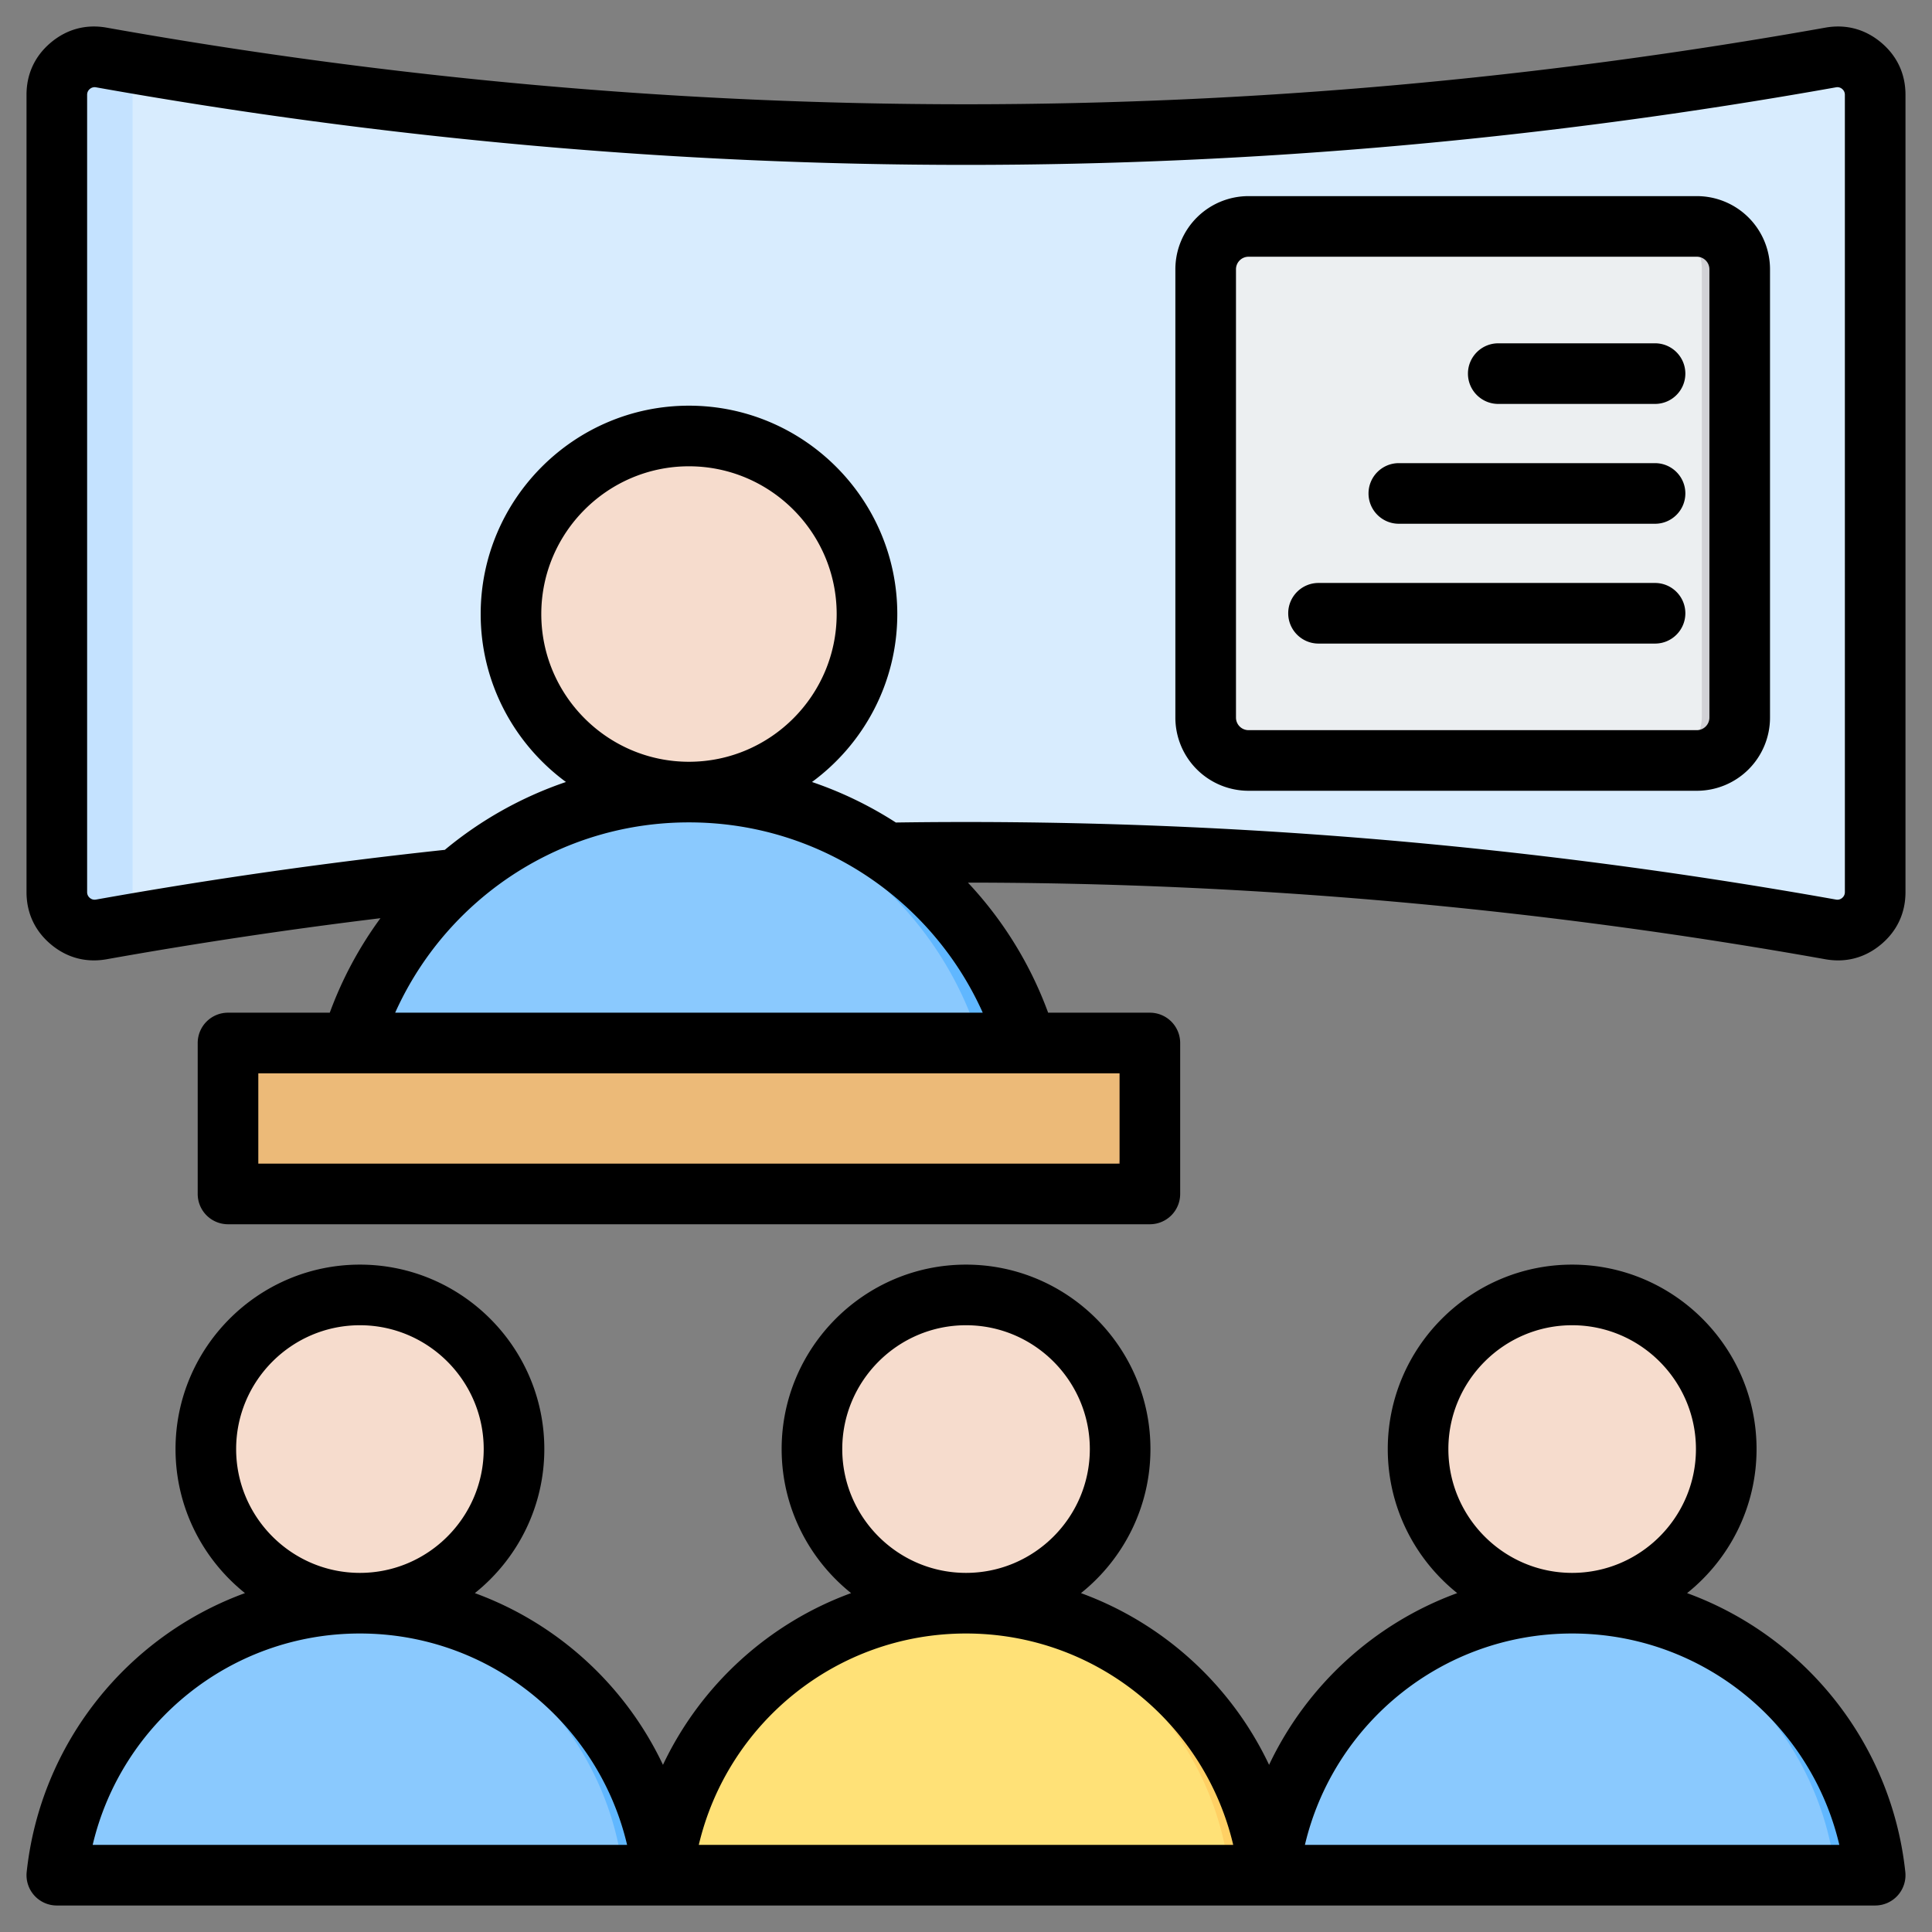
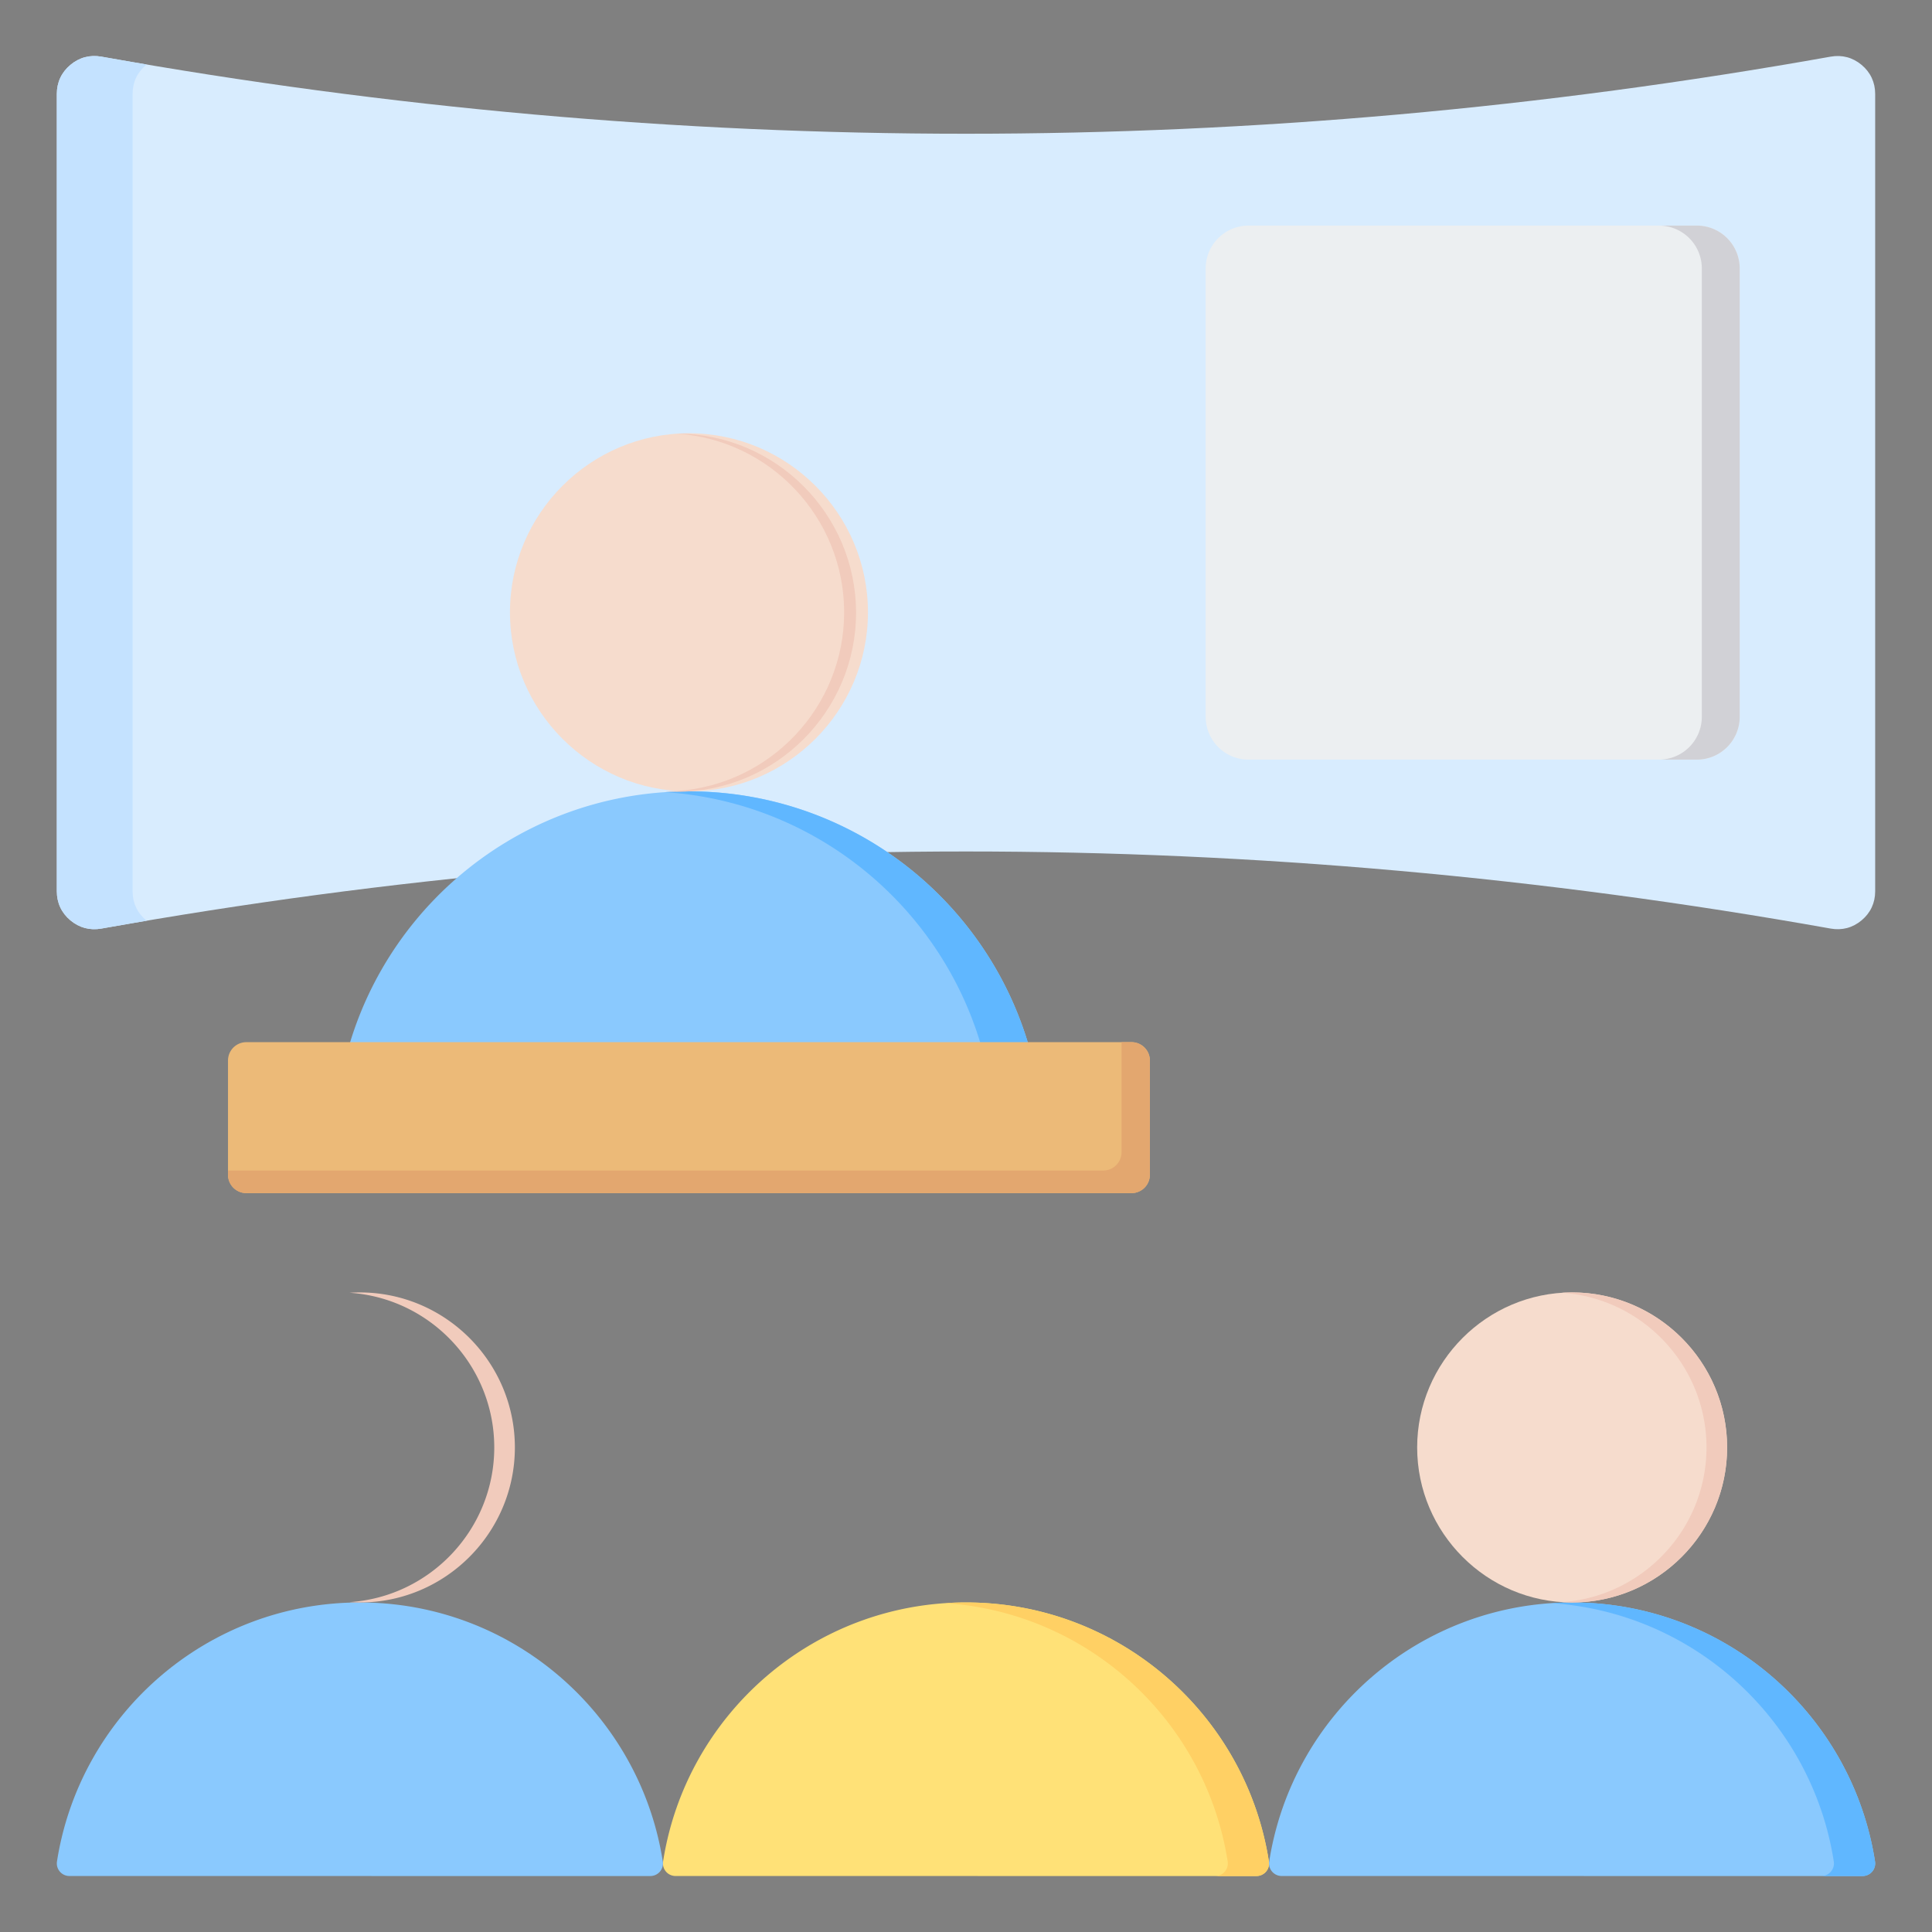
<svg xmlns="http://www.w3.org/2000/svg" version="1.1" width="512" height="512" x="0" y="0" viewBox="0 0 510 510" style="enable-background:new 0 0 512 512" xml:space="preserve" fill-rule="evenodd">
  <rect x="0" y="0" width="510" height="510" fill="#808080" stroke="none" />
  <g>
    <path fill="#d8ecfe" d="M26.755 14.954c152.163 27.135 304.327 27.135 456.49 0 3.015-.537 5.827.211 8.176 2.178 2.348 1.967 3.579 4.603 3.579 7.666v210.479c0 3.063-1.23 5.699-3.579 7.666s-5.16 2.715-8.176 2.177c-152.163-27.134-304.327-27.134-456.49 0-3.015.538-5.827-.211-8.176-2.177-2.348-1.967-3.579-4.603-3.579-7.667V24.798c0-3.063 1.23-5.699 3.579-7.666s5.16-2.715 8.176-2.178z" opacity="1" data-original="#d8ecfe" />
    <path fill="#c4e2ff" d="M38.703 243.046c-3.983.673-7.965 1.364-11.948 2.074-3.015.538-5.827-.211-8.176-2.177-2.348-1.967-3.579-4.603-3.579-7.667V24.798c0-3.063 1.23-5.699 3.579-7.666s5.16-2.715 8.176-2.178c3.983.711 7.966 1.402 11.949 2.075l-.125.103C36.23 19.099 35 21.735 35 24.798v210.478c0 3.064 1.231 5.7 3.579 7.667l.124.103z" opacity="1" data-original="#c4e2ff" />
    <path fill="#8ac9fe" d="M89.503 287.906a3.831 3.831 0 0 0 3.791 4.39c25.218.011 151.914.011 177.125.011a3.845 3.845 0 0 0 3.803-4.401c-6.955-44.753-45.651-79.007-92.366-79.007-46.691 0-85.386 34.253-92.353 79.007z" opacity="1" data-original="#8ac9fe" />
    <path fill="#60b7ff" d="M257.847 292.307a3.845 3.845 0 0 0 3.803-4.401c-6.64-42.728-42.215-75.887-86.079-78.799a94.8 94.8 0 0 1 6.285-.208c46.715 0 85.411 34.254 92.366 79.007a3.845 3.845 0 0 1-3.803 4.401h-12.572z" opacity="1" data-original="#60b7ff" />
    <path fill="#f6dccd" d="M181.856 208.899c26.049 0 47.263-21.239 47.263-47.263 0-26.025-21.214-47.263-47.263-47.263-26.025 0-47.238 21.238-47.238 47.263 0 26.024 21.213 47.263 47.238 47.263z" opacity="1" data-original="#f6dccd" />
-     <path fill="#f1cbbc" d="M178.714 208.795c24.591-1.627 44.119-22.19 44.119-47.159s-19.528-45.533-44.119-47.16a48.09 48.09 0 0 1 3.142-.103c26.049 0 47.263 21.238 47.263 47.263 0 26.024-21.214 47.263-47.263 47.263-1.056 0-2.103-.035-3.142-.104z" opacity="1" data-original="#f1cbbc" />
+     <path fill="#f1cbbc" d="M178.714 208.795c24.591-1.627 44.119-22.19 44.119-47.159s-19.528-45.533-44.119-47.16c26.049 0 47.263 21.238 47.263 47.263 0 26.024-21.214 47.263-47.263 47.263-1.056 0-2.103-.035-3.142-.104z" opacity="1" data-original="#f1cbbc" />
    <path fill="#ecba78" d="M303.537 279.948v30.162a4.843 4.843 0 0 1-4.843 4.843H65.031a4.843 4.843 0 0 1-4.843-4.843v-30.162a4.843 4.843 0 0 1 4.843-4.843h233.663a4.843 4.843 0 0 1 4.843 4.843z" opacity="1" data-original="#ecba78" />
    <path fill="#e3a76f" d="M296.061 275.105h2.633a4.843 4.843 0 0 1 4.843 4.843v30.162a4.843 4.843 0 0 1-4.843 4.843H65.031a4.843 4.843 0 0 1-4.843-4.843v-1.119h231.029a4.843 4.843 0 0 0 4.844-4.843z" opacity="1" data-original="#e3a76f" />
    <path fill="#eceff1" d="M459.24 70.871v118.333a11.32 11.32 0 0 1-11.319 11.32H329.587a11.32 11.32 0 0 1-11.319-11.32V70.871a11.319 11.319 0 0 1 11.319-11.32h118.334a11.32 11.32 0 0 1 11.319 11.32z" opacity="1" data-original="#eceff1" />
    <path fill="#d1d1d6" d="M437.921 59.551h10a11.32 11.32 0 0 1 11.319 11.32v118.333a11.32 11.32 0 0 1-11.319 11.32h-10a11.32 11.32 0 0 0 11.319-11.32V70.871a11.319 11.319 0 0 0-11.319-11.32z" opacity="1" data-original="#d1d1d6" />
    <path fill="#ffe177" d="M175.035 491.415c-.14.954.141 1.922.772 2.651.63.73 1.546 1.15 2.51 1.15 21.834.009 131.527.009 153.356.009a3.325 3.325 0 0 0 3.292-3.81c-6.022-38.747-39.524-68.405-79.971-68.405-40.425 0-73.927 29.657-79.959 68.405z" opacity="1" data-original="#ffe177" />
    <path fill="#ffd064" d="M320.788 495.225a3.329 3.329 0 0 0 3.292-3.81c-5.749-36.994-36.55-65.703-74.527-68.224a81.713 81.713 0 0 1 5.441-.181c40.447 0 73.949 29.658 79.971 68.405a3.325 3.325 0 0 1-3.292 3.81h-10.885z" opacity="1" data-original="#ffd064" />
-     <path fill="#f6dccd" d="M254.994 423.01c22.554 0 40.92-18.388 40.92-40.92s-18.366-40.92-40.92-40.92c-22.532 0-40.899 18.388-40.899 40.92s18.367 40.92 40.899 40.92z" opacity="1" data-original="#f6dccd" />
-     <path fill="#f1cbbc" d="M252.274 422.921c21.291-1.409 38.198-19.213 38.198-40.831s-16.907-39.422-38.198-40.831a41.531 41.531 0 0 1 2.72-.089c22.554 0 40.92 18.388 40.92 40.92s-18.366 40.92-40.92 40.92c-.914 0-1.821-.03-2.72-.089z" opacity="1" data-original="#f1cbbc" />
    <path fill="#8ac9fe" d="M335.035 491.415c-.14.954.141 1.922.772 2.651.63.73 1.546 1.15 2.51 1.15 21.834.009 131.527.009 153.356.009a3.325 3.325 0 0 0 3.292-3.81c-6.022-38.747-39.524-68.405-79.971-68.405-40.425 0-73.927 29.657-79.959 68.405z" opacity="1" data-original="#8ac9fe" />
    <path fill="#60b7ff" d="M480.788 495.225a3.329 3.329 0 0 0 3.292-3.81c-5.749-36.994-36.55-65.703-74.527-68.224a81.713 81.713 0 0 1 5.441-.181c40.447 0 73.949 29.658 79.971 68.405a3.325 3.325 0 0 1-3.292 3.81h-10.885z" opacity="1" data-original="#60b7ff" />
    <path fill="#f6dccd" d="M414.994 423.01c22.554 0 40.92-18.388 40.92-40.92s-18.366-40.92-40.92-40.92c-22.532 0-40.899 18.388-40.899 40.92s18.367 40.92 40.899 40.92z" opacity="1" data-original="#f6dccd" />
    <path fill="#f1cbbc" d="M412.274 422.921c21.291-1.409 38.198-19.213 38.198-40.831s-16.907-39.422-38.198-40.831a41.531 41.531 0 0 1 2.72-.089c22.554 0 40.92 18.388 40.92 40.92s-18.366 40.92-40.92 40.92c-.914 0-1.821-.03-2.72-.089z" opacity="1" data-original="#f1cbbc" />
    <path fill="#8ac9fe" d="M15.035 491.415c-.14.954.141 1.922.772 2.651.63.73 1.546 1.15 2.51 1.15 21.834.009 131.527.009 153.356.009a3.325 3.325 0 0 0 3.292-3.81c-6.022-38.747-39.524-68.405-79.971-68.405-40.425 0-73.927 29.657-79.959 68.405z" opacity="1" data-original="#8ac9fe" />
-     <path fill="#60b7ff" d="M160.788 495.225a3.329 3.329 0 0 0 3.292-3.81c-5.749-36.994-36.55-65.703-74.527-68.224a81.713 81.713 0 0 1 5.441-.181c40.447 0 73.949 29.658 79.971 68.405a3.325 3.325 0 0 1-3.292 3.81h-10.885z" opacity="1" data-original="#60b7ff" />
-     <path fill="#f6dccd" d="M94.994 423.01c22.554 0 40.92-18.388 40.92-40.92s-18.366-40.92-40.92-40.92c-22.532 0-40.899 18.388-40.899 40.92s18.367 40.92 40.899 40.92z" opacity="1" data-original="#f6dccd" />
    <path fill="#f1cbbc" d="M92.274 422.921c21.291-1.409 38.198-19.213 38.198-40.831s-16.907-39.422-38.198-40.831a41.531 41.531 0 0 1 2.72-.089c22.554 0 40.92 18.388 40.92 40.92s-18.366 40.92-40.92 40.92c-.914 0-1.821-.03-2.72-.089z" opacity="1" data-original="#f1cbbc" />
-     <path d="M100.432 242.381a1315.011 1315.011 0 0 0-72.272 10.835c-5.426.968-10.488-.38-14.717-3.919l-.002-.002C9.216 245.755 7 241.011 7 235.496V25.018c0-5.513 2.215-10.258 6.443-13.799 4.227-3.54 9.287-4.887 14.716-3.92 151.227 26.968 302.455 26.968 453.683-.001 5.426-.966 10.489.381 14.716 3.922 4.226 3.54 6.442 8.285 6.442 13.798v210.479c0 5.514-2.215 10.259-6.443 13.799-4.227 3.541-9.288 4.888-14.716 3.92-75.444-13.453-150.888-20.196-226.332-20.226a100.928 100.928 0 0 1 21.173 34.335h26.855a8 8 0 0 1 8 8v39.848a8 8 0 0 1-8 8H60.188a8 8 0 0 1-8-8v-39.848a8 8 0 0 1 8-8h26.865a100.782 100.782 0 0 1 13.379-24.944zm136.05-25.258c82.722-1.189 165.445 5.59 248.168 20.342a1.938 1.938 0 0 0 1.634-.435c.47-.393.716-.92.716-1.533V25.018c0-.612-.247-1.139-.716-1.533a1.94 1.94 0 0 0-1.634-.435c-153.1 27.302-306.2 27.302-459.298 0a1.943 1.943 0 0 0-1.636.435c-.47.394-.716.921-.716 1.533v210.478c0 .613.246 1.14.715 1.534.47.393 1.032.542 1.635.435a1327.264 1327.264 0 0 1 92.074-13.127 100.776 100.776 0 0 1 31.97-17.912c-13.633-10.027-22.506-26.181-22.506-44.338 0-30.285 24.689-54.999 54.974-54.999 30.314 0 55 24.715 55 54.999 0 18.158-8.874 34.313-22.514 44.34a100.6 100.6 0 0 1 22.134 10.695zm22.94 50.202c-6.469-14.436-16.852-26.736-29.797-35.553-13.608-9.269-30.051-14.684-47.763-14.684-21.391 0-40.935 7.91-55.869 20.967a85.252 85.252 0 0 0-21.677 29.27zm-77.56-66.237c21.495 0 39-17.525 39-39 0-21.474-17.505-38.999-39-38.999-21.473 0-38.974 17.526-38.974 38.999 0 21.474 17.501 39 38.974 39zm113.675 82.237H68.188v23.848h227.349zM467.24 71.091v118.333a19.32 19.32 0 0 1-19.319 19.32H329.587a19.316 19.316 0 0 1-19.319-19.32V71.091a19.32 19.32 0 0 1 19.319-19.32h118.334a19.32 19.32 0 0 1 19.319 19.32zm-16 0a3.32 3.32 0 0 0-3.319-3.32H329.587a3.317 3.317 0 0 0-3.319 3.32v118.333a3.319 3.319 0 0 0 3.319 3.32h118.334a3.322 3.322 0 0 0 3.319-3.32zm-14.349 82.797c4.415 0 8 3.585 8 8s-3.585 8-8 8h-88.834c-4.416 0-8-3.585-8-8s3.584-8 8-8zm0-63.261c4.415 0 8 3.585 8 8s-3.585 8-8 8h-41.389c-4.415 0-8-3.585-8-8s3.585-8 8-8zm0 31.631c4.415 0 8 3.584 8 8 0 4.415-3.585 8-8 8h-67.635c-4.416 0-8-3.585-8-8 0-4.416 3.584-8 8-8zM495 503.005H15a7.999 7.999 0 0 1-7.954-8.854c3.653-34.016 26.57-62.267 57.621-73.608-11.163-8.935-18.332-22.672-18.332-38.027 0-26.809 21.855-48.687 48.665-48.687 26.834 0 48.687 21.879 48.687 48.687 0 15.356-7.17 29.093-18.338 38.029 21.908 8 39.762 24.414 49.657 45.328 9.902-20.916 27.758-37.33 49.661-45.33-11.163-8.935-18.332-22.672-18.332-38.027 0-26.809 21.855-48.687 48.665-48.687 26.834 0 48.687 21.879 48.687 48.687 0 15.356-7.17 29.093-18.338 38.029 21.908 8 39.762 24.414 49.657 45.328 9.902-20.916 27.758-37.33 49.661-45.33-11.163-8.935-18.332-22.672-18.332-38.027 0-26.809 21.855-48.687 48.665-48.687 26.834 0 48.687 21.879 48.687 48.687 0 15.356-7.17 29.093-18.338 38.029 31.06 11.342 53.971 39.595 57.606 73.61a8.002 8.002 0 0 1-7.955 8.85zM95 431.203c-34.279 0-63.001 23.812-70.535 55.803l141.074-.001c-7.517-31.99-36.242-55.802-70.539-55.802zm0-16c18.016 0 32.687-14.688 32.687-32.687 0-17.998-14.671-32.687-32.687-32.687-17.997 0-32.665 14.69-32.665 32.687S77.003 415.203 95 415.203zm160 16c-34.279 0-63.001 23.812-70.535 55.803l141.074-.001c-7.517-31.99-36.242-55.802-70.539-55.802zm0-16c18.016 0 32.687-14.688 32.687-32.687 0-17.998-14.671-32.687-32.687-32.687-17.997 0-32.665 14.69-32.665 32.687s14.668 32.687 32.665 32.687zm160 16c-34.279 0-63.001 23.812-70.535 55.803l141.074-.001c-7.517-31.99-36.242-55.802-70.539-55.802zm0-16c18.016 0 32.687-14.688 32.687-32.687 0-17.998-14.671-32.687-32.687-32.687-17.997 0-32.665 14.69-32.665 32.687s14.668 32.687 32.665 32.687z" fill="#000000" opacity="1" data-original="#000000" />
  </g>
</svg>